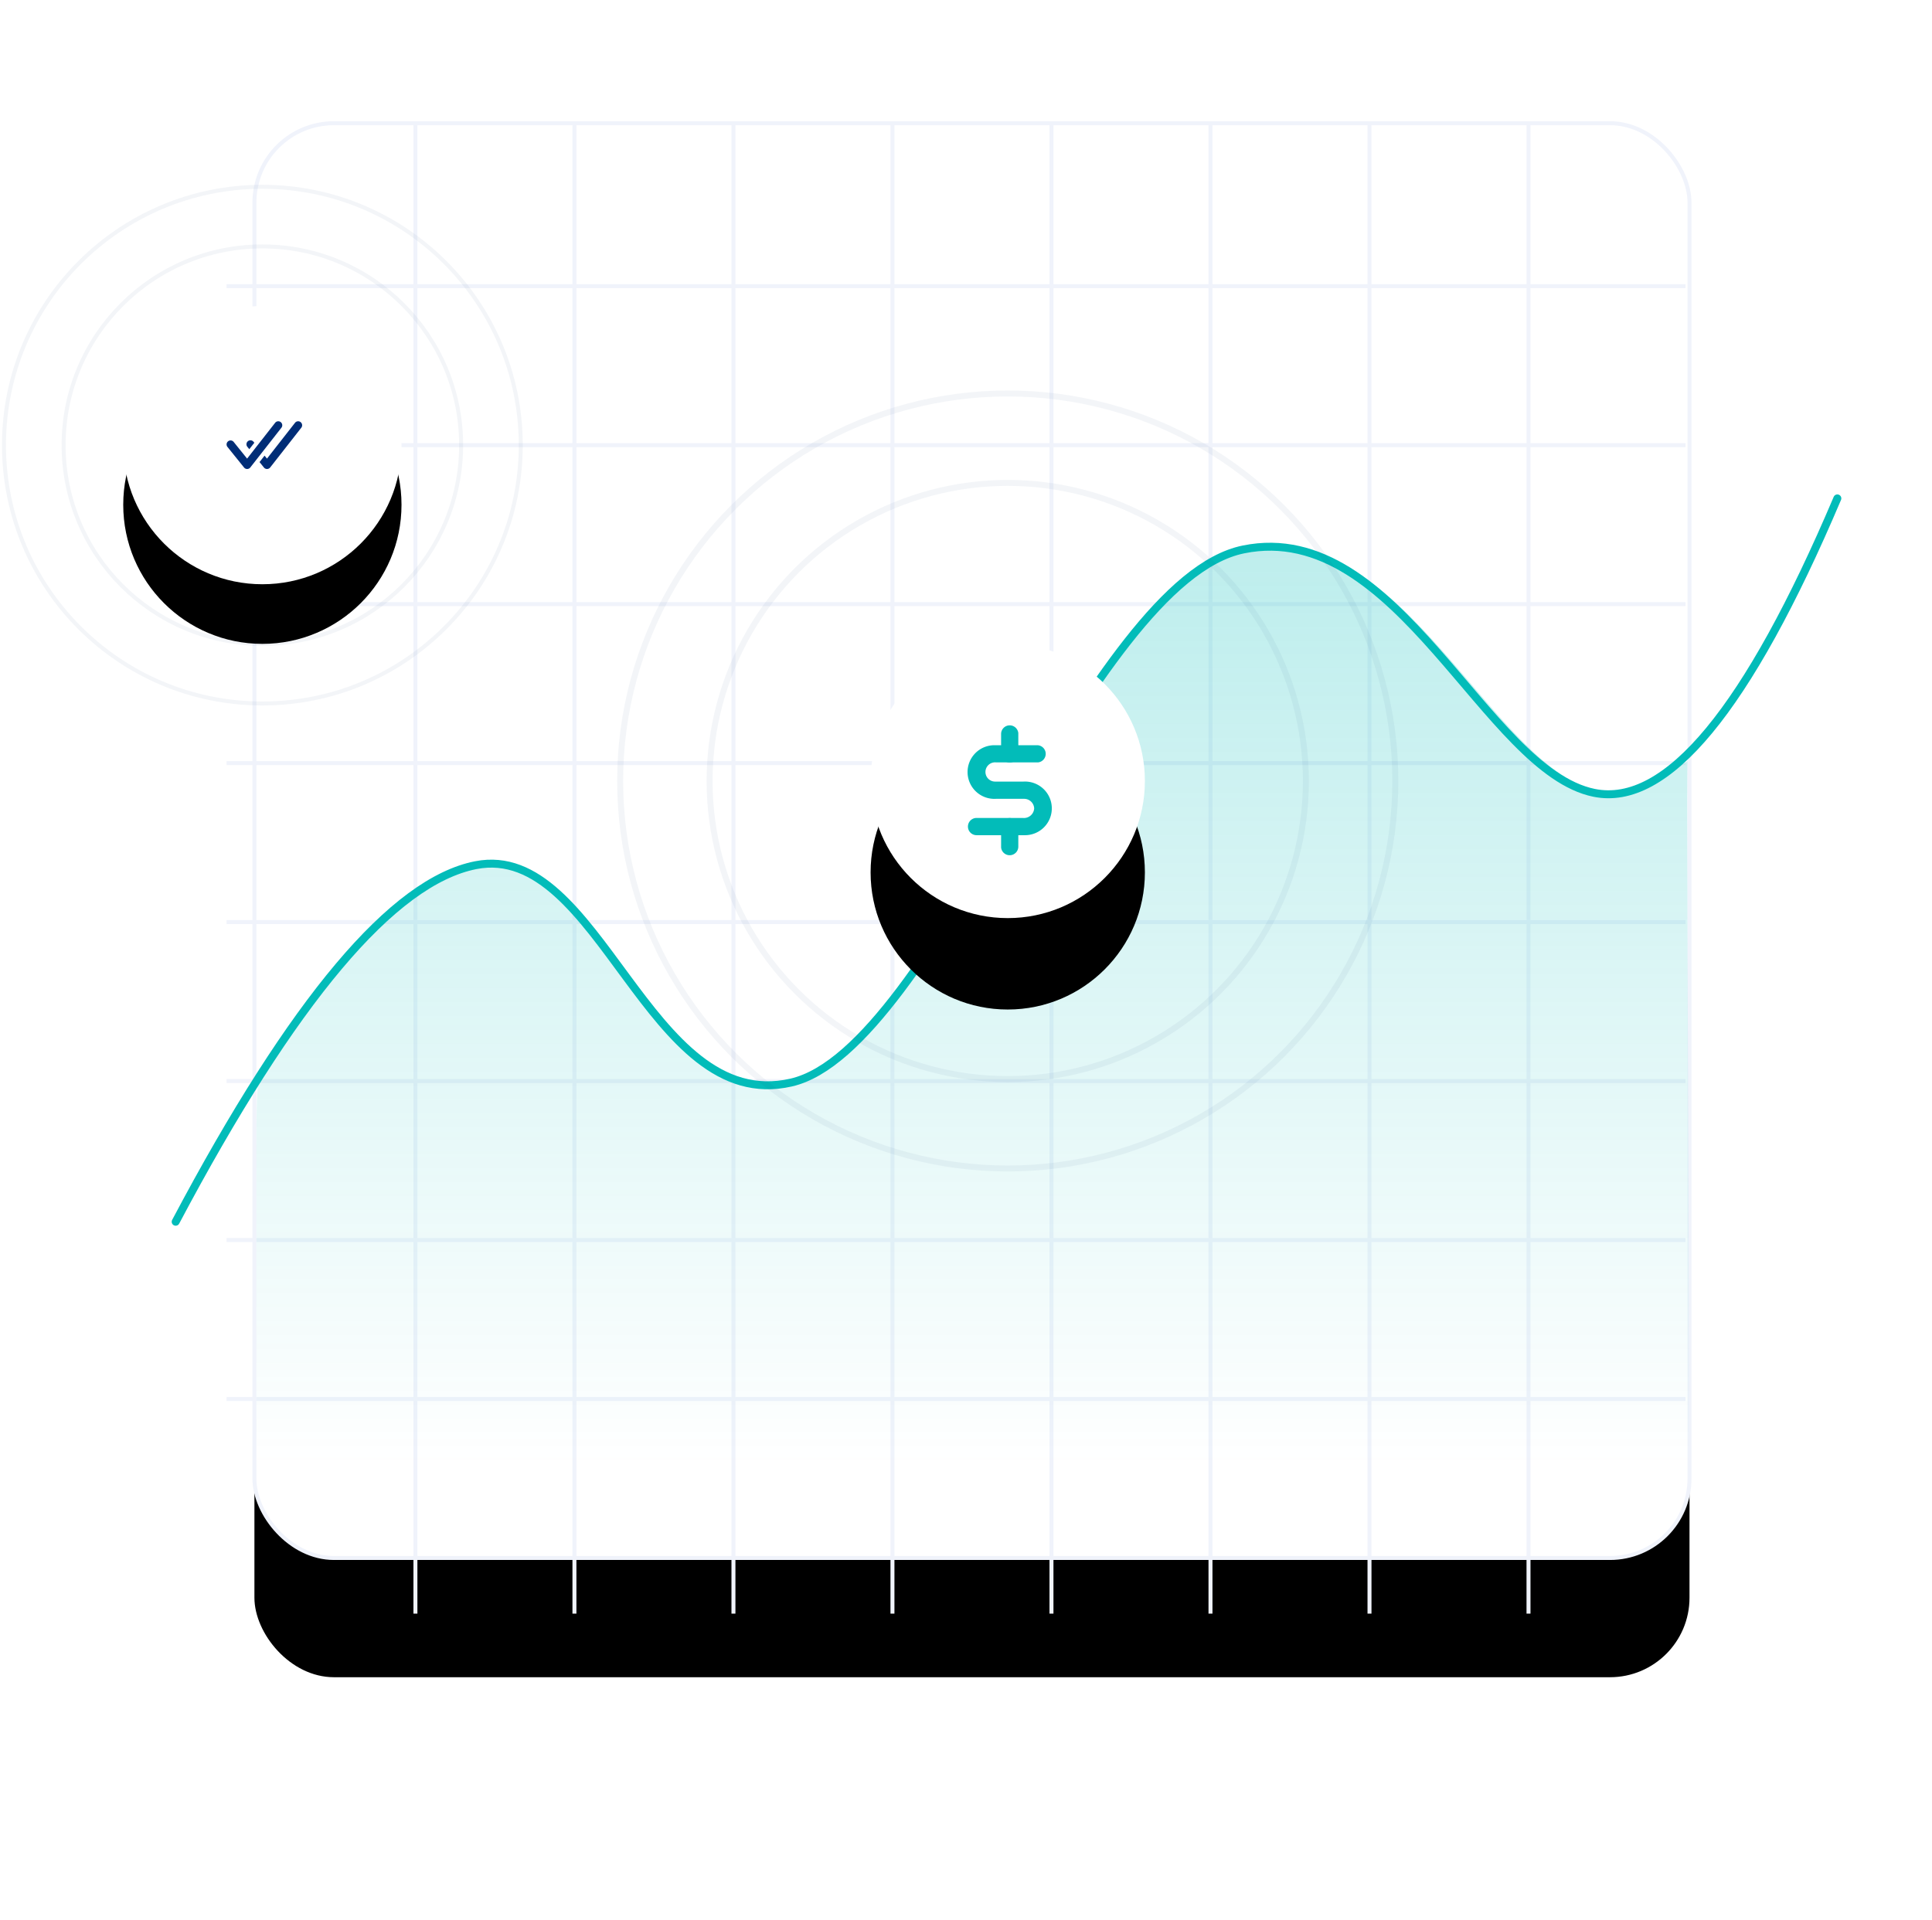
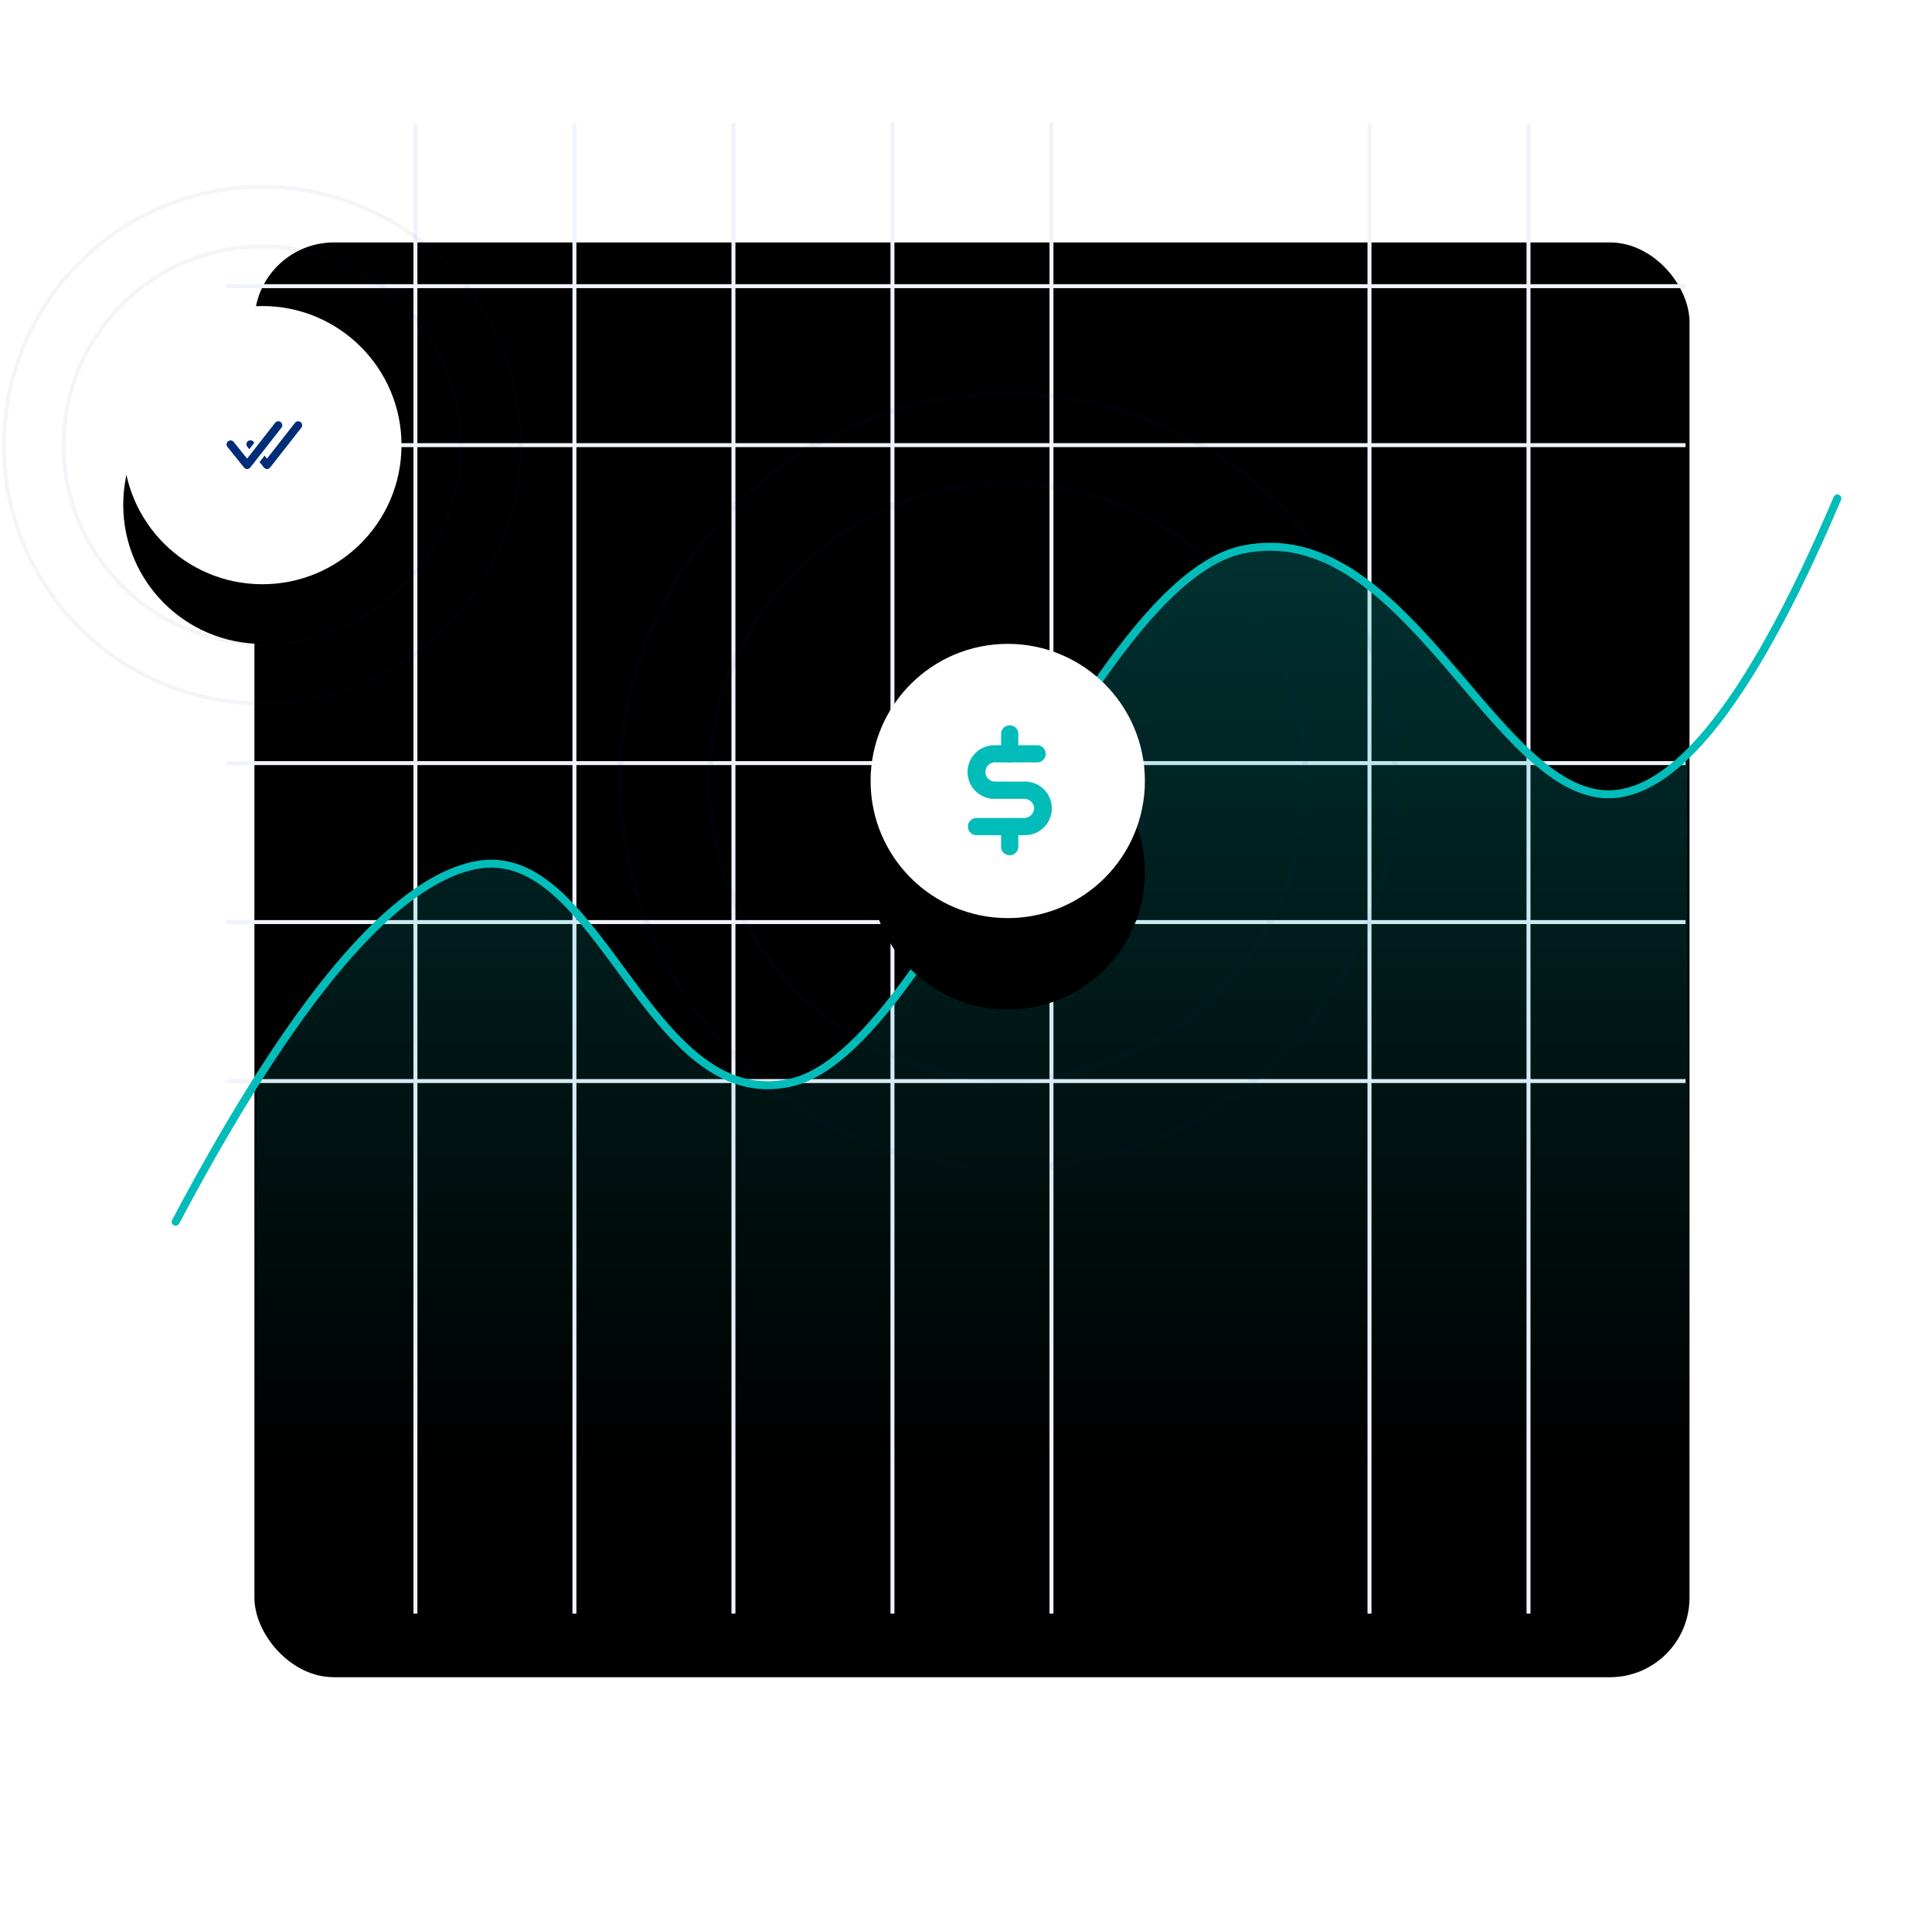
<svg xmlns="http://www.w3.org/2000/svg" id="Layer_1" data-name="Layer 1" viewBox="0 0 486 483">
  <defs>
    <style>.cls-1{filter:url(#filter-2);}.cls-2,.cls-8{fill:#fff;}.cls-2,.cls-3{stroke:#f0f3fb;}.cls-10,.cls-3,.cls-5,.cls-6{fill:none;}.cls-3{stroke-linecap:square;}.cls-4{fill-rule:evenodd;opacity:0.52;fill:url(#linear-gradient);}.cls-10,.cls-4,.cls-6{isolation:isolate;}.cls-5{stroke:#02bcb9;stroke-linecap:round;stroke-width:2px;}.cls-10,.cls-6{stroke:#002d77;opacity:0.05;}.cls-6{stroke-width:1.5px;}.cls-7{filter:url(#filter-5);}.cls-9{fill:#02bcb9;}.cls-11{filter:url(#filter-8);}.cls-12{fill:#002d77;}</style>
    <filter id="filter-2" x="-29.2%" y="-20.9%" width="158.4%" height="158.4%" name="filter-2">
      <feMorphology result="shadowSpreadOuter1" operator="dilate" radius="10.5" in="SourceAlpha" />
      <feOffset result="shadowOffsetOuter1" dy="30" in="shadowSpreadOuter1" />
      <feGaussianBlur result="shadowBlurOuter1" stdDeviation="20" in="shadowOffsetOuter1" />
      <feComposite result="shadowBlurOuter1" operator="out" in="shadowBlurOuter1" in2="SourceAlpha" />
      <feColorMatrix values="0 0 0 0 0.35 0 0 0 0 0.4 0 0 0 0 0.85 0 0 0 0.1 0" in="shadowBlurOuter1" />
    </filter>
    <linearGradient id="linear-gradient" x1="-61.33" y1="637.33" x2="-61.33" y2="636.33" gradientTransform="matrix(360.51, 0, 0, -231.45, 22354.08, 147647.7)" gradientUnits="userSpaceOnUse">
      <stop offset="0" stop-color="#02bcb9" stop-opacity="0.5" />
      <stop offset="1" stop-color="#02bcb9" stop-opacity="0" />
    </linearGradient>
    <filter id="filter-5" x="-81.9%" y="-48.6%" width="263.8%" height="263.8%" name="filter-5">
      <feOffset result="shadowOffsetOuter1" dy="23" in="SourceAlpha" />
      <feGaussianBlur result="shadowBlurOuter1" stdDeviation="15" in="shadowOffsetOuter1" />
      <feColorMatrix values="0 0 0 0 0 0 0 0 0 0.18 0 0 0 0 0.47 0 0 0 0.15 0" in="shadowBlurOuter1" />
    </filter>
    <filter id="filter-8" x="-53.6%" y="-32.1%" width="207.1%" height="207.1%" name="filter-8">
      <feOffset result="shadowOffsetOuter1" dy="15" in="SourceAlpha" />
      <feGaussianBlur result="shadowBlurOuter1" stdDeviation="10" in="shadowOffsetOuter1" />
      <feColorMatrix values="0 0 0 0 0 0 0 0 0 0.18 0 0 0 0 0.47 0 0 0 0.15 0" in="shadowBlurOuter1" />
    </filter>
  </defs>
  <g id="Desktop-1440">
    <g id="Solutions_2_Finance" data-name="Solutions 2 Finance">
      <g id="Group-12">
        <g id="Group-8">
          <g id="Rectangle">
            <g class="cls-1">
              <rect id="path-1" x="64" y="31" width="361" height="361" rx="20" />
            </g>
-             <rect id="path-1-2" data-name="path-1" class="cls-2" x="64" y="31" width="361" height="361" rx="20" />
          </g>
          <g id="Group-5">
            <line id="Line-2-Copy-5" class="cls-3" x1="264.5" y1="31.5" x2="264.5" y2="405.5" />
            <line id="Line-2-Copy" class="cls-3" x1="104.5" y1="31.5" x2="104.5" y2="405.5" />
-             <line id="Line-2-Copy-6" class="cls-3" x1="304.5" y1="31.5" x2="304.5" y2="405.5" />
            <line id="Line-2-Copy-2" class="cls-3" x1="144.5" y1="31.5" x2="144.5" y2="405.5" />
            <line id="Line-2-Copy-7" class="cls-3" x1="344.5" y1="31.5" x2="344.5" y2="405.5" />
            <line id="Line-2-Copy-3" class="cls-3" x1="184.5" y1="31.5" x2="184.5" y2="405.5" />
            <line id="Line-2-Copy-8" class="cls-3" x1="384.5" y1="31.5" x2="384.5" y2="405.5" />
            <line id="Line-2-Copy-4" class="cls-3" x1="224.5" y1="31.5" x2="224.5" y2="405.5" />
            <g id="Group-4">
              <line id="Line-2-Copy-5-2" data-name="Line-2-Copy-5" class="cls-3" x1="423.5" y1="232" x2="57.5" y2="232" />
              <line id="Line-2-Copy-2-2" data-name="Line-2-Copy" class="cls-3" x1="423.5" y1="72" x2="57.5" y2="72" />
              <line id="Line-2-Copy-6-2" data-name="Line-2-Copy-6" class="cls-3" x1="423.5" y1="272" x2="57.5" y2="272" />
              <line id="Line-2-Copy-2-3" data-name="Line-2-Copy-2" class="cls-3" x1="423.5" y1="112" x2="57.5" y2="112" />
-               <line id="Line-2-Copy-7-2" data-name="Line-2-Copy-7" class="cls-3" x1="423.5" y1="312" x2="57.5" y2="312" />
-               <line id="Line-2-Copy-3-2" data-name="Line-2-Copy-3" class="cls-3" x1="423.5" y1="152" x2="57.5" y2="152" />
-               <line id="Line-2-Copy-8-2" data-name="Line-2-Copy-8" class="cls-3" x1="423.5" y1="352" x2="57.5" y2="352" />
              <line id="Line-2-Copy-4-2" data-name="Line-2-Copy-4" class="cls-3" x1="423.5" y1="192" x2="57.5" y2="192" />
            </g>
          </g>
          <path id="Path-2" class="cls-4" d="M65.2,270.93c14.82-26.8,39-50.17,54.79-53.25,31.42-6.13,43.51,62.95,79.76,54.7s75.31-126.21,114.43-134.14,61.17,55.64,88.68,61.24c6.68,1.36,21.92-7.83,21.67-8.09s0,59,.47,177.61H64.5V291.5Q64.41,272.36,65.2,270.93Z" />
          <path id="Path-2-2" data-name="Path-2" class="cls-5" d="M44.19,307.4q44.27-83.59,75.5-89.72c31.24-6.13,43.27,62.95,79.31,54.7s74.89-126.21,113.8-134.14,60.83,55.64,88.19,61.24q27.38,5.6,61.2-74.08" />
          <g id="Hero-icon-3">
            <circle id="Oval-Copy-11" class="cls-6" cx="253.5" cy="196.5" r="75" />
            <circle id="Oval-Copy-17" class="cls-6" cx="253.5" cy="196.5" r="97.5" />
            <g id="Oval-Copy-4">
              <g class="cls-7">
                <circle id="path-4" cx="253.5" cy="196.5" r="34.5" />
              </g>
              <circle id="path-4-2" data-name="path-4" class="cls-8" cx="253.5" cy="196.5" r="34.5" />
            </g>
          </g>
          <g id="all-done">
            <path id="Path" class="cls-9" d="M254,205.83a2.19,2.19,0,0,1,2.16,1.95V213a2.17,2.17,0,0,1-4.33.22V208A2.17,2.17,0,0,1,254,205.83Z" />
            <path id="Path-Copy" class="cls-9" d="M254,182.5a2.18,2.18,0,0,1,2.16,1.95v5.22a2.17,2.17,0,0,1-4.33.22v-5.22A2.17,2.17,0,0,1,254,182.5Z" />
            <path id="Path-2-3" data-name="Path" class="cls-9" d="M260.94,187.5a2.17,2.17,0,0,1,.23,4.32H250.53a2.42,2.42,0,1,0-.25,4.83h7.19a6.75,6.75,0,1,1,.35,13.49H245.67a2.17,2.17,0,0,1-.22-4.33h12a2.57,2.57,0,0,0,2.7-2.41,2.53,2.53,0,0,0-2.45-2.41h-7.19a6.75,6.75,0,1,1-.35-13.49h10.76Z" />
          </g>
        </g>
        <g id="Hero-icon-4">
          <circle id="Oval-Copy-11-2" data-name="Oval-Copy-11" class="cls-10" cx="66" cy="112" r="50" />
          <circle id="Oval-Copy-17-2" data-name="Oval-Copy-17" class="cls-10" cx="66" cy="112" r="65" />
          <g id="Oval-Copy-4-2" data-name="Oval-Copy-4">
            <g class="cls-11">
              <circle id="path-7" cx="66" cy="112" r="35" />
            </g>
            <circle id="path-7-2" data-name="path-7" class="cls-8" cx="66" cy="112" r="35" />
          </g>
          <g id="all-done-2" data-name="all-done">
            <g id="_-Icon-Сolor" data-name="🎨-Icon-Сolor">
              <path id="path-10" class="cls-12" d="M69.21,106.38a1,1,0,1,1,1.58,1.24h0l-7.83,10a1,1,0,0,1-.78.38h0a1,1,0,0,1-.79-.37h0l-4.17-5.18a1,1,0,0,1,1.56-1.26h0l3.38,4.2Zm5,0a1,1,0,1,1,1.58,1.24h0l-7.83,10a1,1,0,0,1-.78.38h0a1,1,0,0,1-.79-.37h0l-1.1-1.37,1.26-1.62.61.75ZM62.37,111a1,1,0,0,1,1.41.16h0l.2.24-1.27,1.62-.49-.61A1,1,0,0,1,62.37,111Z" />
            </g>
          </g>
        </g>
      </g>
    </g>
  </g>
</svg>